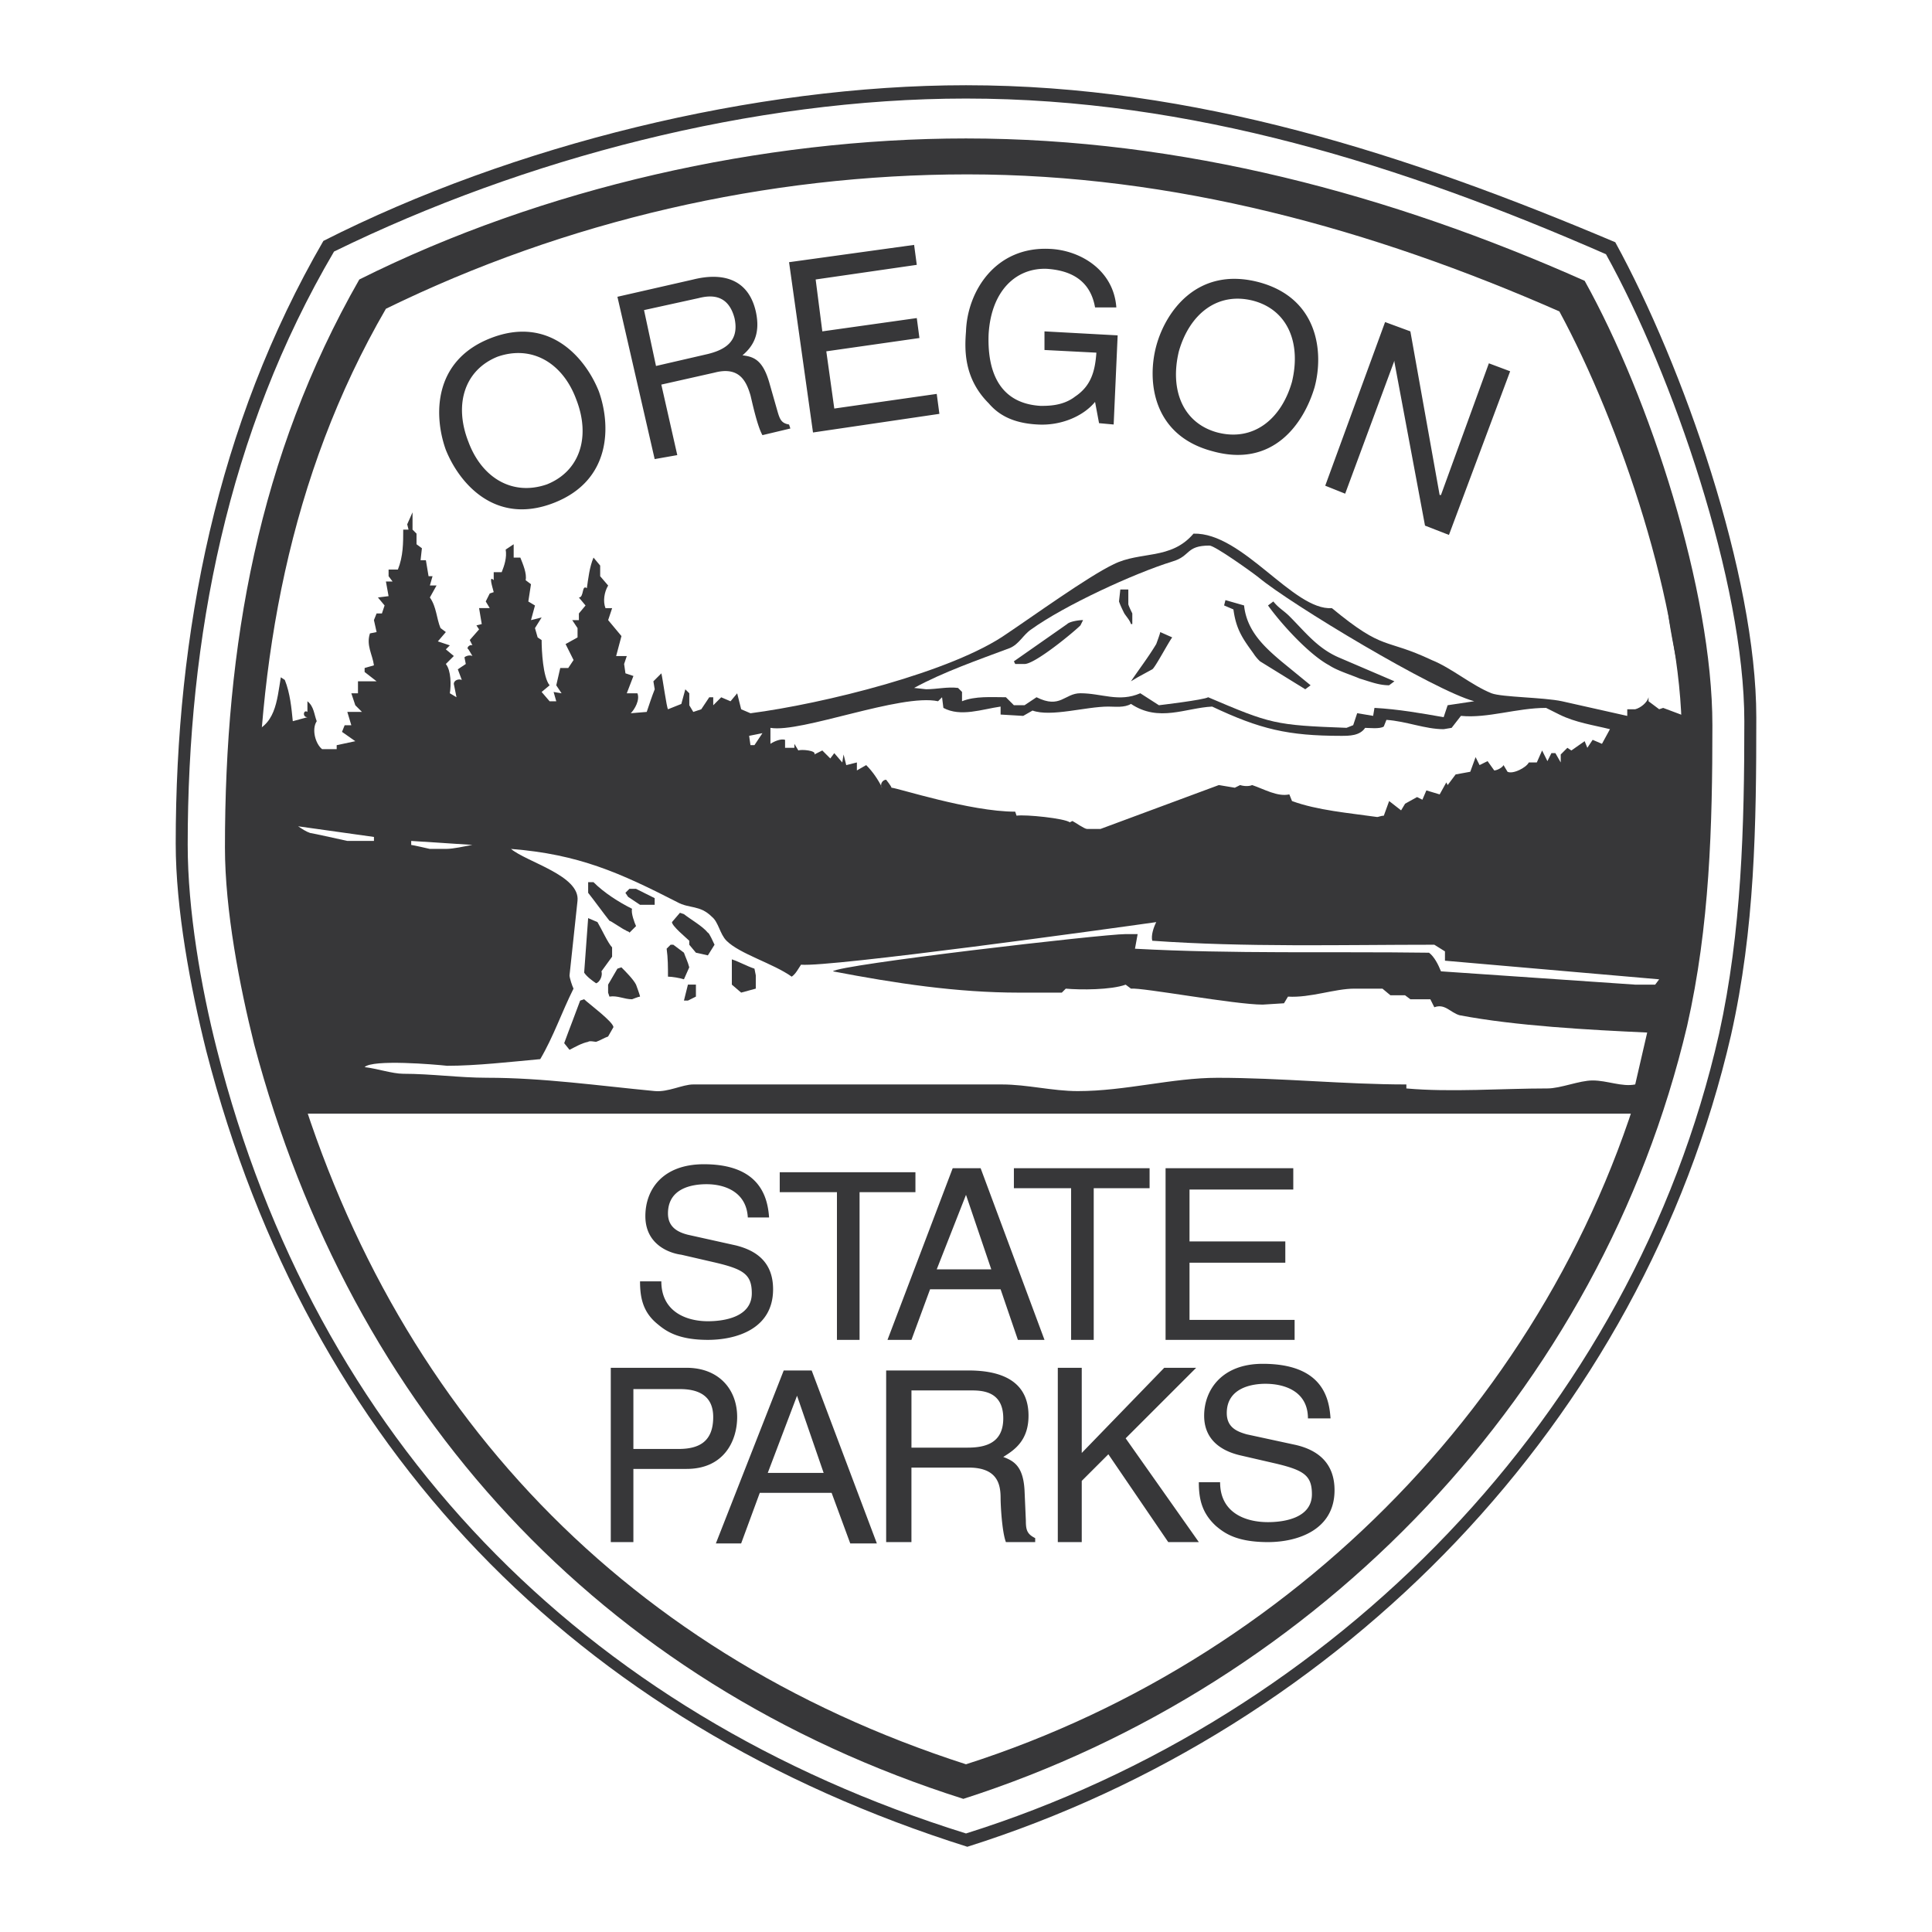
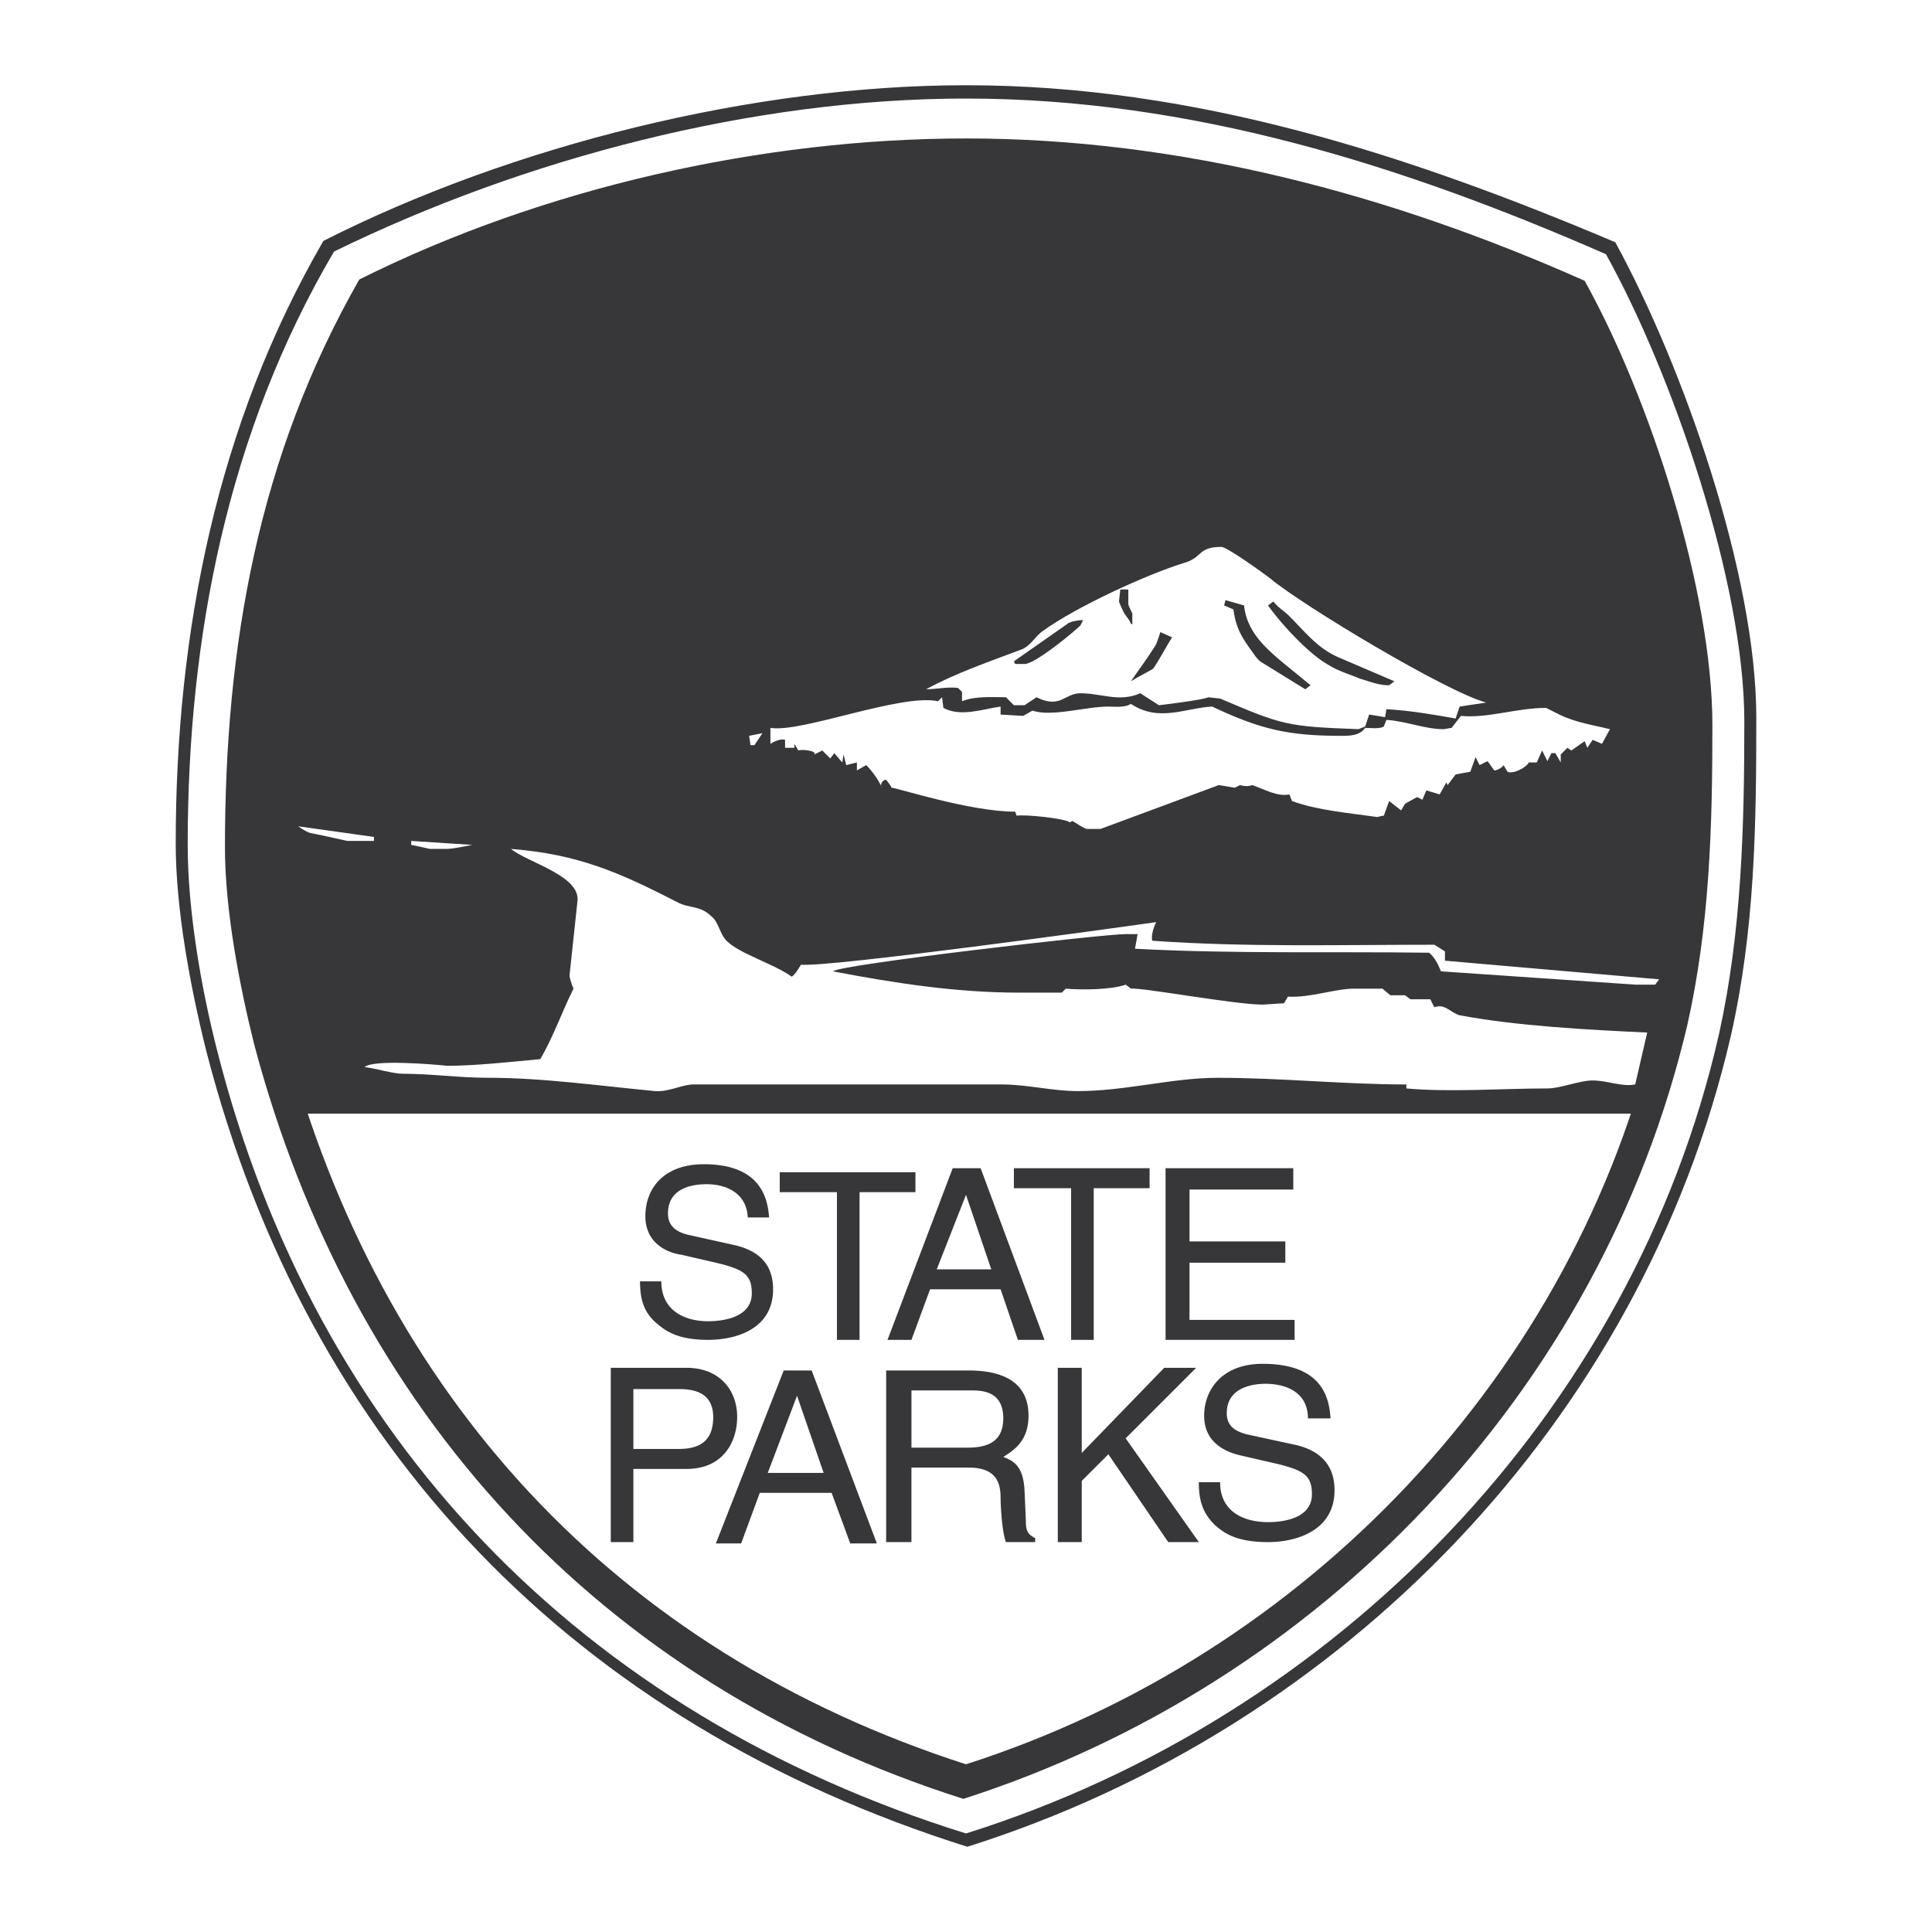
<svg xmlns="http://www.w3.org/2000/svg" width="2500" height="2500" viewBox="0 0 192.756 192.756">
  <g fill-rule="evenodd" clip-rule="evenodd">
    <path fill="#fff" d="M0 0h192.756v192.756H0V0z" />
    <path fill="#fff" d="M96.511 184.252l11.415-4.778 18.185-10.088 10.221-7.699 10.09-9.691 7.432-9.425 7.037-10.752 5.972-12.344 4.381-11.681 2.256-11.416 1.062-11.946v-16.46l-1.593-9.027-2.389-10.088-3.318-8.893-3.319-8.363-2.787-6.372-5.709-2.655-15.929-6.105-15.53-4.248-12.345-1.859-9.026-.928H91.599l-14.336 1.061-15.132 3.053-13.938 4.248-14.734 6.106-1.327 1.593-6.505 14.469-3.981 12.61-2.655 16.46-.93 17.123 1.328 10.619 2.654 10.752 5.31 15.929 8.097 15.132 9.956 13.01 10.353 10.088 10.354 7.699 11.681 6.902 10.752 4.513 7.965 3.451z" />
    <path d="M28.68 111.112h134.998c1.99-4.248 5.043-19.911 5.043-23.761 0-24.424-1.459-35.176-11.68-58.007-6.506-2.655-13.807-6.505-20.576-8.363-.928-.265-29.732-5.708-29.865-5.708-26.947 0-44.867 2.256-69.557 14.071l-9.159 19.247c-3.452 7.168-3.319 29.866-3.319 37.831 0 7.301 2.788 17.257 4.115 24.69z" fill="#373739" />
-     <path d="M32.132 74.742c-.664-.531-1.062-1.991-.531-2.788-.265-.664-.265-1.46-.929-1.991v1.062c-.398-.266-.531.531 0 .531l-1.46.398c-.133-1.328-.266-2.788-.796-4.115l-.398-.265c-.398 2.389-.531 4.911-3.186 5.575.266-9.69 5.708-34.38 12.875-43.008.398-.398 3.584-1.726 4.381-2.124 14.07-6.504 34.114-11.548 49.512-11.548 12.743 0 24.026 1.327 36.372 4.115 6.105 1.46 23.096 6.77 27.609 10.354 2.389 1.991 4.115 7.035 5.311 9.823.529 1.062 1.061 2.124 1.326 3.318.133.266.133 1.328.531 1.195.266 2.521 3.584 9.689 3.186 11.946l.398.664c-.398 3.85 1.594 9.425 1.727 13.54l-2.125-.796-.398.133-1.062-.796v-.398c-.131.531-.795 1.062-1.326 1.195h-.797v.664l-6.504-1.46c-1.857-.398-5.973-.398-7.035-.796-1.99-.796-3.982-2.522-5.973-3.319-4.779-2.256-4.646-.796-9.957-5.177-3.85.266-8.893-7.566-13.805-7.433-2.256 2.655-5.309 1.725-7.965 3.053-2.521 1.195-8.229 5.31-10.619 6.903-5.442 3.85-18.45 7.035-25.618 7.964l-.929-.398-.398-1.593-.664.796-.929-.398-.796.797v-.797h-.398l-.796 1.195-.796.266-.398-.664V69.17l-.398-.398-.398 1.46-1.328.531c-.133-.133-.531-3.053-.664-3.584l-.796.796.133.796c-.266.664-.531 1.46-.797 2.257l-1.593.132c.398-.398.929-1.327.664-1.991h-1.062l.664-1.726-.796-.265-.133-.929.266-.796h-1.062l.531-1.991-1.328-1.593.398-1.195h-.664c-.265-.664-.133-1.593.266-2.256l-.796-.929v-1.062l-.664-.796c-.398.929-.531 2.124-.664 3.053-.531-.398-.265.93-.796.93l.664.796-.664.796v.664h-.664l.531.796v.929l-1.194.664.796 1.593-.531.797h-.797l-.398 1.726.531.796-.796-.133.265.929h-.663l-.797-.929.797-.664c-.664-.796-.797-3.451-.797-4.513l-.398-.266-.266-.929.664-1.062-1.062.266.398-1.46-.664-.398.265-1.726-.531-.398c.133-.664-.266-1.593-.531-2.256h-.664V54.3l-.797.531c.133.796-.132 1.593-.398 2.256h-.796v.796c-.531-.531-.133.664 0 1.195l-.398.133-.398.796.398.664h-1.062l.266 1.593-.531.132.265.398-.929 1.062.266.531c-.266-.133-.664.266-.398.398l.398.664c-.266-.133-.664 0-.796.133l.133.664-.796.531.398 1.062c-.265-.133-.796 0-.796.398l.266 1.327-.664-.398c.133-.796.133-2.257-.398-2.92l.796-.796-.796-.664.398-.398-1.194-.398.796-.929-.531-.398c-.398-.929-.398-2.124-1.062-3.053l.664-1.195h-.664l.266-.929h-.398l-.266-1.593h-.531l.133-1.195-.537-.398v-1.062l-.398-.398v-1.726l-.531 1.195.133.531h-.531c0 1.328 0 2.655-.531 3.982h-.929v.664l.398.531h-.664l.265 1.46-1.062.133.664.796-.266.796h-.531l-.266.664.266 1.195-.664.133c-.398 1.194.265 2.124.398 3.186l-.929.266v.398l1.195.929h-1.858v1.195h-.664l.398 1.195.664.664h-1.46l.398 1.328h-.664l-.265.663 1.327.93-1.858.398v.398h-1.459v-.002z" fill="#fff" />
    <path d="M33.327 25.097C52.308 15.805 75.14 9.832 96.378 9.832c22.433 0 43.538 6.637 63.849 15.531 6.637 11.946 13.805 32.787 13.805 46.592 0 10.486-.266 20.973-2.521 31.193-8.629 37.964-38.363 68.229-75.132 79.777-38.362-11.947-64.91-39.424-74.732-78.184-1.593-6.239-2.92-13.938-2.92-20.442-.002-20.708 3.981-41.15 14.6-59.202zm-1.062-1.062C51.113 14.478 75.272 8.504 96.378 8.504c22.831 0 44.069 6.902 64.778 15.664 6.77 12.345 14.07 33.185 14.07 47.388 0 10.752-.133 21.105-2.523 31.725-8.893 38.495-38.76 69.158-76.192 80.972-39.159-12.345-65.707-39.821-75.927-79.378-1.593-6.372-3.053-14.204-3.053-20.708-.001-21.106 4.115-41.814 14.734-60.132z" fill="#373739" />
    <path d="M35.848 27.884c18.318-9.159 40.221-14.071 60.53-14.071 21.505 0 42.345 5.575 61.724 14.204 6.506 11.681 12.744 30.928 12.744 44.335 0 10.088-.266 20.043-2.521 29.999-8.629 36.503-36.637 65.706-72.212 77.122-36.371-11.549-61.06-38.76-70.75-75.264-1.46-5.841-2.92-13.407-2.92-19.646-.001-20.175 3.317-39.024 13.405-56.679zm2.655 2.921c17.92-8.761 37.963-13.407 58.007-13.407 20.575 0 40.353 5.442 59.069 13.672 6.105 11.283 12.213 29.468 12.213 42.344 0 9.558-.266 19.247-2.523 28.672-8.096 34.911-34.91 63.052-68.892 73.937-35.043-11.283-58.406-36.902-67.83-72.078-1.46-5.708-2.92-12.876-2.92-18.849 0-19.116 3.186-37.566 12.876-54.291z" fill="#373739" />
    <path d="M65.317 108.855c-5.575-.53-11.15-1.327-16.726-1.327-2.787 0-5.575-.398-8.362-.398-1.062 0-2.655-.531-3.85-.664.796-.796 7.035-.265 8.23-.132 2.92 0 6.372-.398 9.292-.664 1.328-2.257 2.124-4.646 3.319-7.035-.133-.266-.398-1.062-.398-1.327l.796-7.434c.266-2.522-5.044-3.85-6.637-5.177 6.77.531 10.885 2.389 16.592 5.31 1.195.664 2.256.265 3.451 1.46.664.531.797 1.726 1.46 2.39 1.327 1.327 4.646 2.256 6.504 3.584.398-.266.664-.797.929-1.194 2.92.265 30.796-3.585 35.441-4.248-.266.531-.531 1.327-.398 1.858 9.293.663 18.85.398 28.143.398l1.061.664v.929l21.371 1.859-.398.53h-1.99l-19.381-1.327c-.266-.663-.662-1.46-1.193-1.858-9.824-.133-19.514.133-29.336-.398l.266-1.46h-1.195c-2.256 0-28.672 3.054-29.203 3.717 6.239 1.194 12.345 2.124 18.583 2.124h4.248l.398-.398c1.459.133 4.512.133 5.973-.398l.531.398c1.062-.133 10.354 1.593 13.141 1.593l2.125-.133.398-.664c2.256.133 4.645-.796 6.637-.796h2.787l.797.663h1.459l.531.398h1.992l.398.797c1.061-.398 1.592.531 2.521.796 5.574 1.062 12.875 1.46 18.717 1.726l-1.195 5.178c-1.328.265-2.787-.398-4.248-.398-1.328 0-3.186.797-4.514.797-4.512 0-9.689.397-14.07 0v-.398c-6.238 0-12.477-.664-18.85-.664-4.512 0-9.158 1.327-13.938 1.327-2.521 0-5.043-.663-7.566-.663H69.167c-1.063-.004-2.523.792-3.85.659z" fill="#fff" />
-     <path d="M56.821 104.741l-.531-.664c.531-1.46 1.062-2.788 1.593-4.248l.398-.133c.398.398 2.92 2.257 2.92 2.788l-.531.929c-.398.133-.796.398-1.195.531-.133 0-.664-.133-.796 0-.663.133-1.327.532-1.858.797zM68.635 99.829h-.398l.398-1.593h.797v1.195l-.797.398zM60.804 99.431l-.133-.397v-.797l.929-1.593.398-.133c.398.398 1.194 1.195 1.46 1.726 0 0 .398 1.062.398 1.194-.132 0-.796.266-.796.266-.796-.001-1.46-.399-2.256-.266zM73.945 99.033l-.929-.797v-2.521c.796.265 1.46.663 2.257.929l.132.664v1.327l-1.46.398zM58.282 97.042l.398-5.442.929.398c.398.663 1.062 2.124 1.46 2.521v.93l-1.062 1.46c.133.398-.133 1.062-.531 1.194-.398-.265-.929-.663-1.194-1.061zM66.644 97.44c0-.93 0-1.859-.133-2.788l.398-.398h.266l1.062.796c.133.398.398.929.531 1.46l-.531 1.195c-.398-.132-1.195-.265-1.593-.265zM69.432 95.051l-.664-.796v-.398c-.266-.266-1.726-1.46-1.726-1.858l.796-.93.398.133c.664.531 1.858 1.195 2.39 1.858.133 0 .531.929.664 1.195l-.664 1.062-1.194-.266zM62.795 93.06c0-.133-.266-.133-.398-.266-.133 0-1.46-.929-1.593-.929-.531-.664-1.593-2.124-2.124-2.788v-1.062h.531c1.062 1.062 2.522 1.991 3.85 2.655-.133.398.266 1.46.398 1.726l-.664.664zM63.856 90.272l-1.194-.796-.266-.398.399-.399h.663l1.859.929v.664h-1.461z" fill="#373739" />
    <path d="M42.884 84.697s-1.726-.398-1.858-.398V83.9l6.106.398c-.796.133-1.858.398-2.655.398h-1.593v.001zM34.654 83.9s-3.584-.796-3.717-.796c-.398-.132-.796-.398-1.194-.664l7.566 1.062v.398h-2.655zM106.998 81.91l-.266.132c-.531-.398-4.381-.796-5.311-.663l-.133-.398c-4.513 0-11.813-2.39-12.345-2.39 0-.133-.531-.796-.531-.796-.398 0-.664.531-.398.796-.398-.796-.929-1.593-1.593-2.256l-.929.531v-.796l-1.062.266-.266-1.062-.132.796-.796-.929-.398.531-.796-.797-.796.398c.266-.398-1.327-.531-1.593-.398l-.398-.663v.397h-.929v-.796c-.398-.133-1.062.133-1.46.398v-1.593c3.053.531 13.008-3.451 16.725-2.655l.398-.398.133 1.062c1.726.929 3.849.133 5.708-.132v.796l2.256.133.93-.531c1.857.664 5.309-.398 7.566-.398.662 0 1.592.132 2.256-.266 2.787 1.858 5.441.398 8.098.266 4.777 2.256 7.566 2.92 12.875 2.92.797 0 1.859 0 2.389-.796.398 0 1.461.133 1.859-.133l.266-.664c1.99.133 3.85.929 5.707.929l.797-.133.93-1.195c2.654.266 5.574-.796 8.494-.796l1.328.664c1.594.797 3.451 1.062 5.045 1.46l-.797 1.46-.93-.398-.531.796-.266-.663-1.326.929-.398-.266-.664.664v.796l-.531-.929h-.398l-.398.796-.531-1.062-.529 1.195h-.797c-.266.531-1.594 1.195-2.125.929l-.396-.664c-.133.266-.664.531-.93.531l-.664-.929-.797.398-.398-.796-.531 1.46-1.459.266-.797 1.062-.133-.265-.664 1.195-1.326-.398-.398.929-.531-.265-1.195.663-.398.664-1.193-.929-.531 1.46c-.266 0-.531.132-.664.132-2.787-.398-5.973-.664-8.496-1.593l-.266-.664c-1.193.266-2.521-.531-3.715-.93-.266.133-.797.133-1.195 0l-.531.266-1.592-.266-11.814 4.381h-1.328c-.272 0-1.199-.664-1.465-.796zM74.874 74.343l-.133-.929 1.328-.266-.797 1.195h-.398z" fill="#fff" />
-     <path d="M120.537 69.564c-.398.266-4.912.797-4.912.797l-1.857-1.195c-2.125.929-3.85 0-5.975 0-1.592 0-1.99 1.593-4.379.398l-1.195.797h-1.062l-.797-.797c-1.459 0-3.053-.132-4.379.398v-.929l-.398-.398c-1.062-.133-2.124.132-3.186.132l-1.195-.132c2.92-1.593 6.371-2.788 9.557-3.982.93-.398 1.328-1.327 2.125-1.858 3.318-2.389 10.221-5.575 14.07-6.77 1.857-.531 1.326-1.593 3.717-1.593.531 0 4.248 2.655 4.91 3.186 3.188 2.654 17.523 11.283 21.504 12.345l-2.654.398-.398 1.194c-2.256-.398-4.514-.796-6.902-.929l-.133.796-1.592-.266-.398 1.195-.664.265c-7.17-.263-7.569-.397-13.807-3.052z" fill="#fff" />
+     <path d="M120.537 69.564c-.398.266-4.912.797-4.912.797l-1.857-1.195c-2.125.929-3.85 0-5.975 0-1.592 0-1.99 1.593-4.379.398l-1.195.797h-1.062l-.797-.797c-1.459 0-3.053-.132-4.379.398v-.929l-.398-.398c-1.062-.133-2.124.132-3.186.132c2.92-1.593 6.371-2.788 9.557-3.982.93-.398 1.328-1.327 2.125-1.858 3.318-2.389 10.221-5.575 14.07-6.77 1.857-.531 1.326-1.593 3.717-1.593.531 0 4.248 2.655 4.91 3.186 3.188 2.654 17.523 11.283 21.504 12.345l-2.654.398-.398 1.194c-2.256-.398-4.514-.796-6.902-.929l-.133.796-1.592-.266-.398 1.195-.664.265c-7.17-.263-7.569-.397-13.807-3.052z" fill="#fff" />
    <path d="M130.227 68.768l-4.514-2.788a4.194 4.194 0 0 1-.662-.796c-1.062-1.46-1.727-2.39-1.992-4.381l-.93-.398.133-.531 1.859.531c.266 2.522 1.99 4.115 3.717 5.575l2.92 2.39-.531.398zM138.59 68.37c-1.062 0-1.992-.398-2.92-.664-.93-.398-2.258-.796-3.055-1.327-1.99-1.062-4.777-4.115-6.105-5.973l.531-.398c.531.664 1.062.929 1.592 1.46 1.594 1.593 2.789 3.186 4.912 4.115l5.576 2.389-.531.398zM112.838 67.972c.797-1.194 1.725-2.389 2.521-3.717 0 0 .398-1.062.398-1.194l1.195.531c-.398.531-1.727 3.053-1.992 3.186l-1.459.796-.663.398zM101.289 66.246l-.133-.266 5.311-3.716c.266-.266 1.193-.398 1.592-.398l-.266.531c-.664.664-4.512 3.85-5.574 3.85h-.93v-.001zM112.971 62.264h-.133c-.133-.398-.398-.664-.664-1.062-.133-.266-.398-.796-.531-1.195l.133-1.195h.797v1.46c0 .133.398.93.398.93v1.062zM57.485 39.831c1.46 3.716.398 7.168-2.92 8.495-3.452 1.195-6.504-.664-7.832-4.248-1.46-3.716-.398-7.168 2.92-8.495 3.451-1.194 6.505.664 7.832 4.248zm2.257-.797c-1.327-3.318-4.911-7.566-10.752-5.31-5.84 2.257-5.708 7.832-4.513 11.15 1.328 3.318 4.912 7.566 10.752 5.31 5.84-2.256 5.708-7.831 4.513-11.15zM65.98 38.371l5.31-1.195c2.522-.663 3.186.93 3.584 2.257.133.531.664 3.053 1.195 3.982l2.787-.664-.132-.398c-.796-.133-.929-.531-1.195-1.46l-.796-2.787c-.664-2.257-1.593-2.522-2.655-2.655.929-.796 1.858-1.991 1.327-4.38-.796-3.451-3.583-3.849-6.238-3.186L61.6 29.61l3.717 16.194 2.256-.398-1.593-7.035zm-1.725-7.433l5.442-1.195c1.062-.265 2.92-.531 3.584 1.992.531 2.389-1.062 3.186-2.655 3.583l-5.177 1.195-1.194-5.575zM104.209 34.919l5.178.266c-.133 1.858-.531 3.318-2.123 4.38-1.195.929-2.656.929-3.451.929-4.381-.266-5.311-3.85-5.178-7.168.266-4.38 2.787-6.637 5.84-6.504 1.859.133 4.248.796 4.779 3.85h2.123c-.266-3.717-3.584-5.708-6.637-5.841-5.441-.265-8.229 4.248-8.362 8.23-.133 1.726-.266 4.646 2.257 7.168.797.929 2.123 1.991 4.912 2.124 2.256.132 4.512-.796 5.707-2.257l.398 2.124 1.459.133.398-8.894-7.301-.398v1.858h.001zM128.898 38.105c-1.061 3.717-3.848 5.973-7.434 5.044-3.451-.929-4.777-4.248-3.848-8.097 1.061-3.717 3.848-5.973 7.434-5.044 3.452.93 4.778 4.248 3.848 8.097zm2.258.531c.93-3.451.398-8.894-5.576-10.487-6.105-1.593-9.291 2.92-10.221 6.372-.928 3.452-.398 8.894 5.576 10.487 6.106 1.725 9.159-2.788 10.221-6.372zM93.458 39.3l-10.221 1.46-.797-5.708 9.292-1.327-.265-1.991-9.425 1.327-.664-5.177 10.089-1.46-.266-1.991-12.477 1.726 2.389 16.99 12.61-1.858-.265-1.991zM143.766 49.388h-.133l-2.92-16.327-2.522-.929-5.972 16.327 1.99.796 4.912-13.274v.133l3.053 16.327 2.388.929 6.106-16.327-2.123-.796-4.779 13.141zM63.193 138.589h4.646c1.858 0 3.318.664 3.318 2.788 0 2.39-1.328 3.186-3.451 3.186h-4.513v-5.974zm0 7.965h5.31c3.717 0 5.044-2.787 5.044-5.177 0-2.788-1.858-4.911-5.044-4.911h-7.566v17.389h2.256v-7.301zM82.971 148.943l1.858 5.044h2.655l-6.504-17.256h-2.787l-6.77 17.256h2.522l1.858-5.044h7.168zm-6.371-1.991l2.92-7.699 2.655 7.699H76.6zM90.936 146.421h5.708c2.92 0 3.186 1.726 3.186 3.053 0 .664.131 3.319.529 4.381h2.922v-.398c-.797-.397-.93-.796-.93-1.726l-.133-3.053c-.133-2.39-1.062-2.921-2.123-3.318 1.061-.664 2.521-1.593 2.521-4.115 0-3.584-2.92-4.513-5.973-4.513h-8.23v17.123h2.522v-7.434h.001zm0-7.698h5.973c1.195 0 3.187.132 3.187 2.787 0 2.522-1.859 2.921-3.585 2.921h-5.575v-5.708zM76.732 121.466c-.133-1.858-.796-5.31-6.504-5.31-4.115 0-5.84 2.522-5.84 5.177 0 2.92 2.522 3.717 3.584 3.85l3.451.797c2.788.663 3.584 1.194 3.584 3.053 0 2.389-2.788 2.787-4.38 2.787-2.124 0-4.646-.929-4.646-3.981h-2.124c0 1.593.266 3.053 1.726 4.247.796.664 1.991 1.593 5.044 1.593 2.788 0 6.504-1.062 6.504-5.044 0-2.654-1.593-3.85-3.717-4.381l-4.779-1.062c-1.062-.265-1.991-.796-1.991-2.124 0-2.521 2.39-2.92 3.85-2.92 1.858 0 3.982.797 4.115 3.318h2.123zM77.794 118.944h5.708v14.734h2.257v-14.734h5.574v-1.991H77.794v1.991zM99.83 128.634l1.725 5.044h2.654l-6.371-17.123H95.05l-6.504 17.123h2.389l1.858-5.044h7.037zm-6.372-1.991l2.92-7.433 2.522 7.433h-5.442zM101.156 118.546h5.709v15.132h2.256v-15.132h5.574v-1.991h-13.539v1.991zM129.164 131.687h-10.486v-5.708h9.558v-2.124h-9.558v-5.176h10.353v-2.124h-12.742v17.123h12.875v-1.991zM107.926 147.749l2.656-2.655 5.973 8.76h3.052l-7.3-10.353 7.035-7.035h-3.186l-8.23 8.495v-8.495h-2.389v17.388h2.389v-6.105zM132.748 141.51c-.133-1.858-.662-5.442-6.77-5.442-4.115 0-5.84 2.655-5.84 5.177 0 2.921 2.521 3.717 3.717 3.982l3.451.796c2.787.664 3.584 1.195 3.584 3.054 0 2.389-2.787 2.787-4.381 2.787-2.256 0-4.779-.929-4.779-3.981h-2.123c0 1.592.266 3.053 1.727 4.38.795.663 1.99 1.593 5.176 1.593 2.92 0 6.637-1.194 6.637-5.177 0-2.655-1.592-3.982-3.85-4.513l-4.91-1.062c-.93-.266-1.992-.664-1.992-2.124 0-2.521 2.523-2.92 3.85-2.92 1.992 0 4.248.796 4.248 3.451h2.255v-.001z" fill="#373739" />
  </g>
</svg>